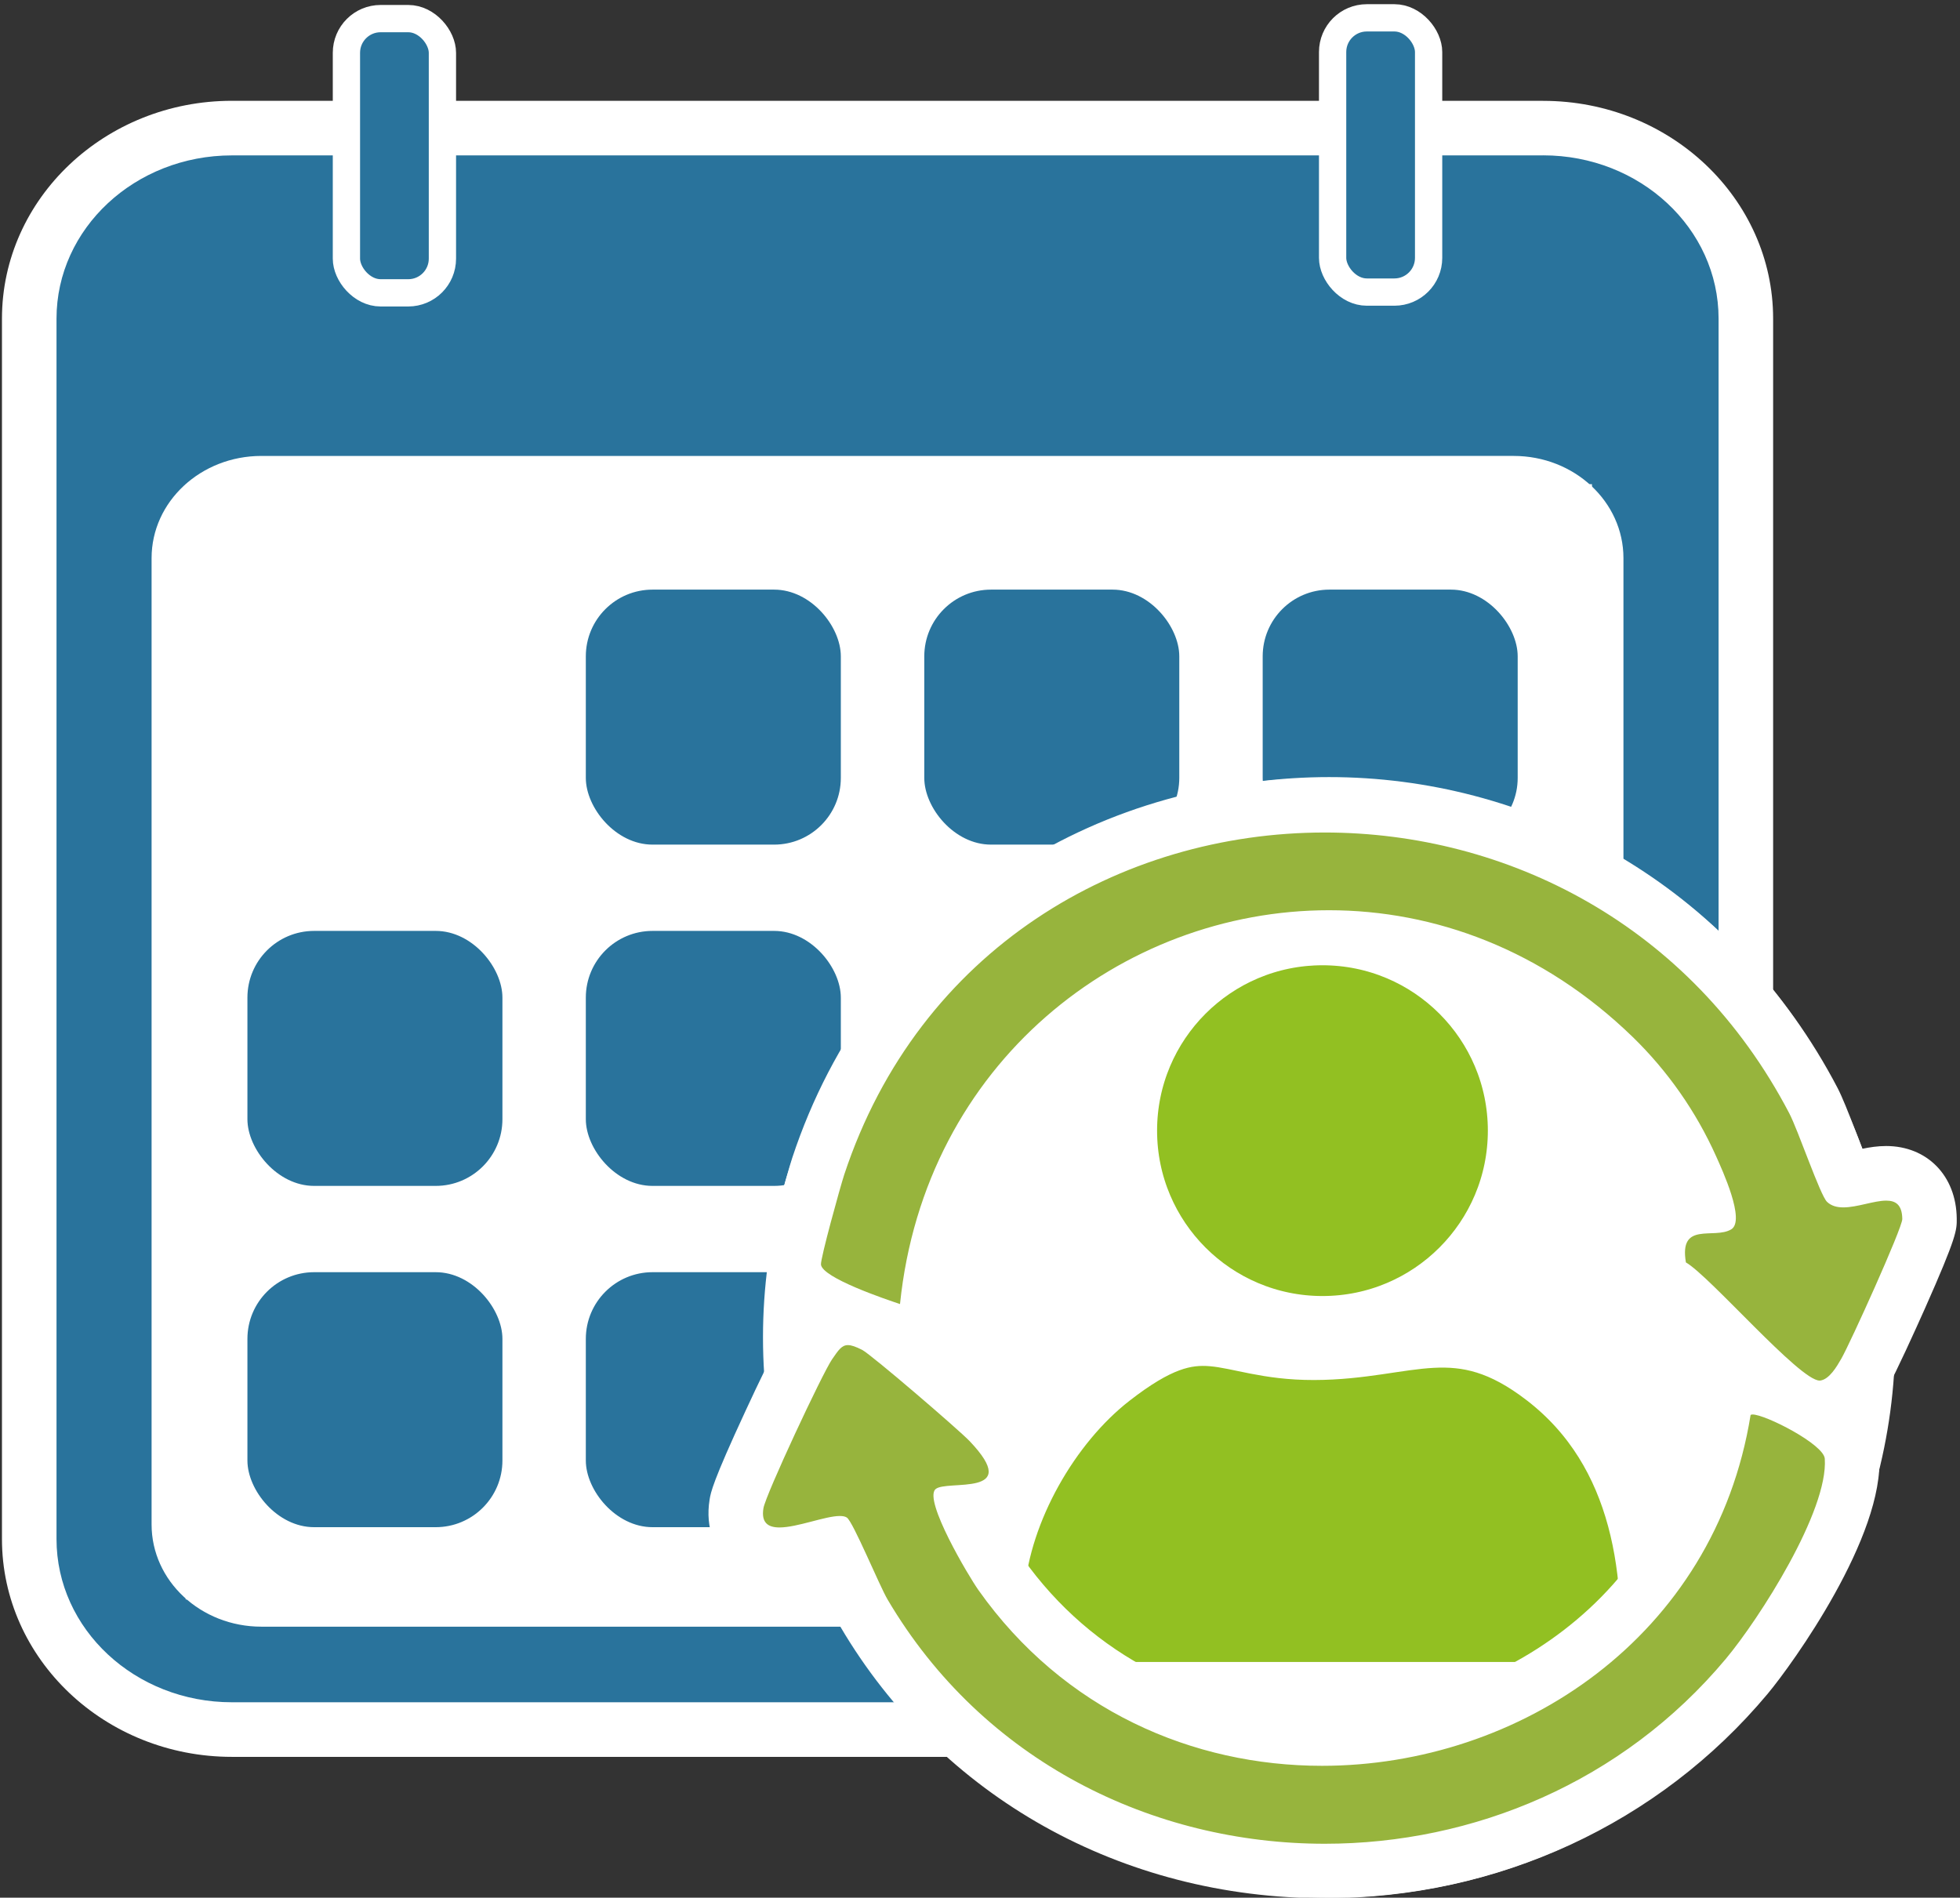
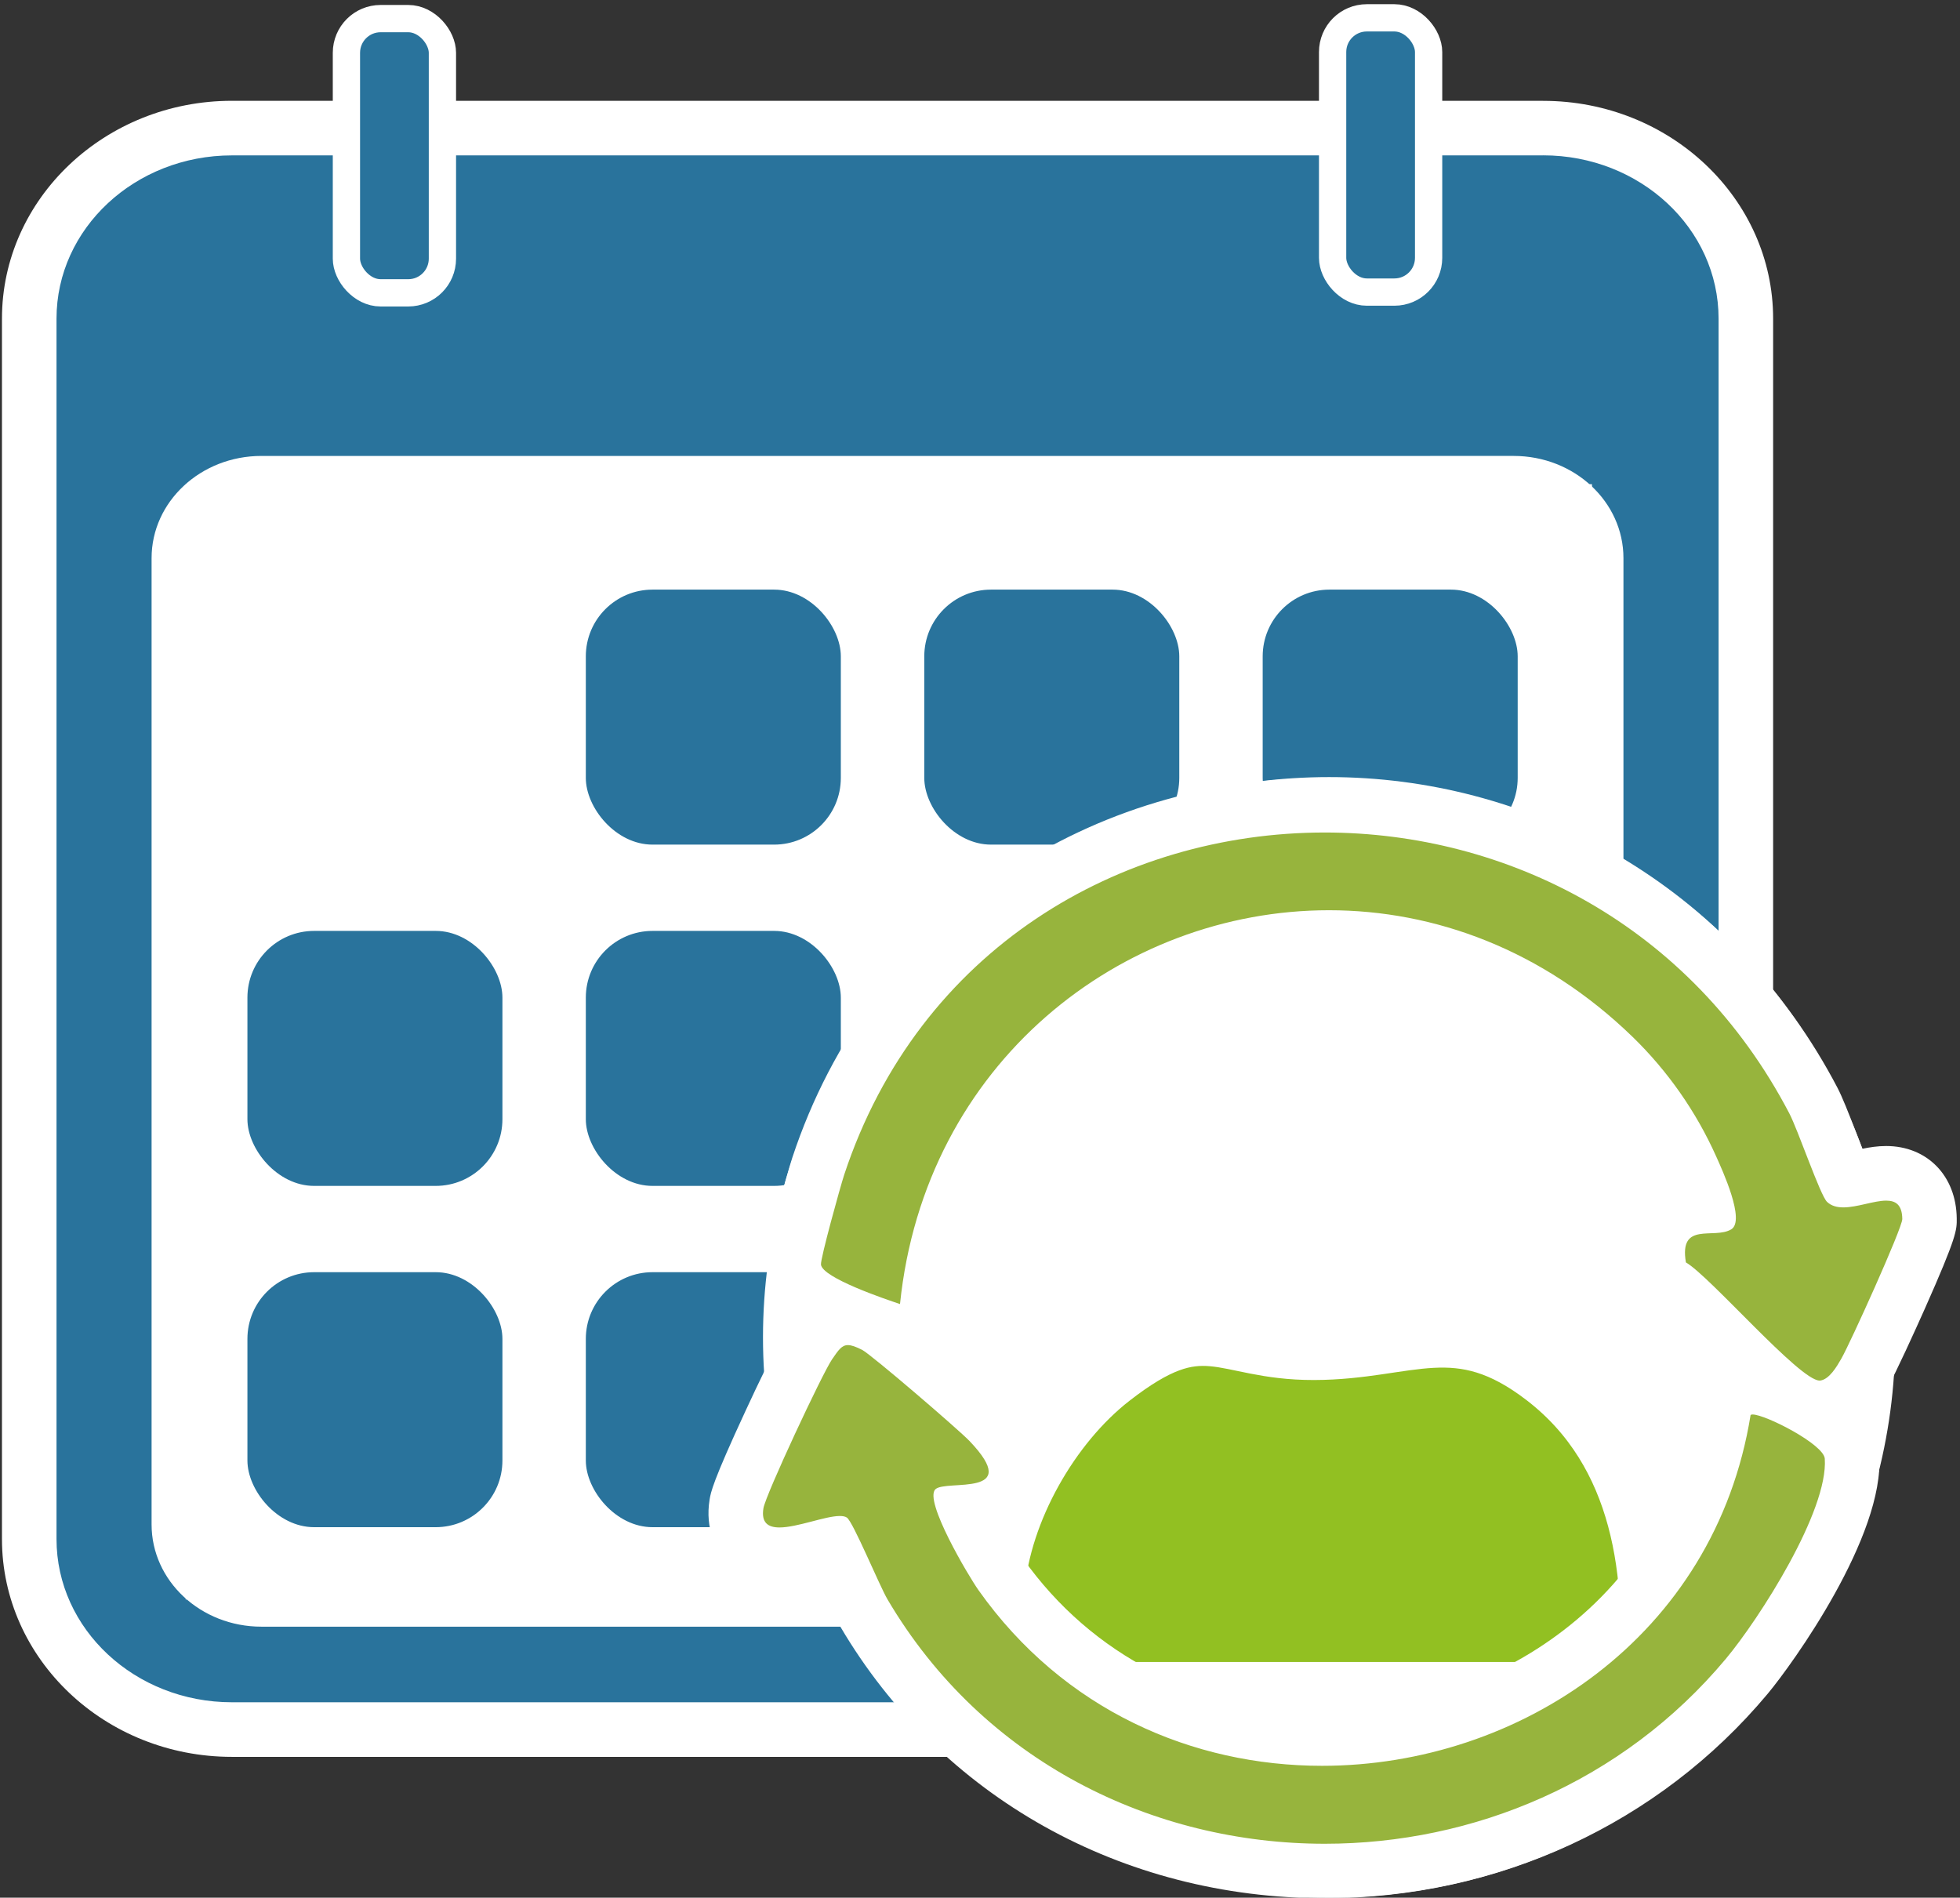
<svg xmlns="http://www.w3.org/2000/svg" version="1.1" viewBox="0 0 359.33 347.92">
  <rect x="0" y="0" width="359.33" height="347.92" fill="#333333" stroke="none" />
  <defs>
    <style>
      .st0 {
        fill: #97b43d;
      }

      .st1 {
        fill: #92c022;
        stroke-width: 10px;
      }

      .st1, .st2 {
        stroke: #fff;
        stroke-miterlimit: 10;
      }

      .st3, .st2 {
        fill: #29739c;
      }

      .st4 {
        fill: #fff;
      }

      .st2 {
        stroke-width: 5px;
      }
    </style>
  </defs>
  <g id="Ebene_2">
    <g>
      <g>
        <path class="st3" d="M42.52,317.1c-20.49,0-37.16-15.67-37.16-34.93V58.42c0-19.26,16.67-34.93,37.16-34.93h240.39c20.49,0,37.16,15.67,37.16,34.93v223.75c0,19.26-16.67,34.93-37.16,34.93H42.52ZM47.92,88.59c-8.34,0-15.13,6.16-15.13,13.74v177.16c0,7.58,6.79,13.74,15.13,13.74h229.58c8.34,0,15.13-6.16,15.13-13.74V102.33c0-7.58-6.79-13.74-15.13-13.74H47.92Z" />
        <path class="st4" d="M282.91,28.48c17.76,0,32.16,13.4,32.16,29.93v223.75c0,16.53-14.4,29.93-32.16,29.93H42.52c-17.76,0-32.16-13.4-32.16-29.93V58.42c0-16.53,14.4-29.93,32.16-29.93h240.39M47.92,298.23h229.58c11.12,0,20.13-8.39,20.13-18.74V102.33c0-10.35-9.01-18.74-20.13-18.74H47.92c-11.12,0-20.13,8.39-20.13,18.74v177.16c0,10.35,9.01,18.74,20.13,18.74M282.91,18.48H42.52C19.27,18.48.36,36.4.36,58.42v223.75c0,22.02,18.91,39.93,42.16,39.93h240.39c23.25,0,42.16-17.91,42.16-39.93V58.42c0-22.02-18.91-39.93-42.16-39.93h0ZM47.92,288.23c-5.59,0-10.13-3.92-10.13-8.74V102.33c0-4.82,4.55-8.74,10.13-8.74h229.58c5.59,0,10.13,3.92,10.13,8.74v177.16c0,4.82-4.55,8.74-10.13,8.74H47.92Z" />
      </g>
      <rect class="st4" x="34.04" y="88.77" width="257.82" height="204.47" />
      <rect class="st3" x="107.4" y="108.1" width="46.75" height="46.75" rx="12.23" ry="12.23" />
      <rect class="st3" x="169.45" y="108.1" width="46.75" height="46.75" rx="12.23" ry="12.23" />
      <rect class="st3" x="45.36" y="170.67" width="46.75" height="46.75" rx="12.23" ry="12.23" />
      <rect class="st3" x="45.36" y="233.24" width="46.75" height="46.75" rx="12.23" ry="12.23" />
      <rect class="st3" x="107.4" y="170.67" width="46.75" height="46.75" rx="12.23" ry="12.23" />
      <rect class="st3" x="231.49" y="108.1" width="46.75" height="46.75" rx="12.23" ry="12.23" />
      <rect class="st3" x="169.45" y="170.67" width="46.75" height="46.75" rx="12.23" ry="12.23" />
-       <rect class="st3" x="229.74" y="169.59" width="46.75" height="46.75" rx="12.23" ry="12.23" />
      <rect class="st3" x="107.4" y="233.24" width="46.75" height="46.75" rx="12.23" ry="12.23" />
      <rect class="st3" x="169.45" y="233.24" width="46.75" height="46.75" rx="12.23" ry="12.23" />
      <g>
        <rect class="st2" x="63.51" y="3.41" width="17.6" height="50.28" rx="6.27" ry="6.27" />
        <rect class="st2" x="244.31" y="3.27" width="17.6" height="50.28" rx="6.27" ry="6.27" />
      </g>
    </g>
  </g>
  <g id="Ebene_4">
    <g>
      <ellipse class="st4" cx="243.67" cy="245.19" rx="103.79" ry="102.72" />
      <g>
        <path class="st1" d="M301.58,309.7h-115c-4.65,0-4.03-14.92-3.72-18.57,1.2-14.04,10.03-29.61,21.11-38.24,16.99-13.23,19.58-4.84,36.93-4.88,17.61-.04,26.2-7.5,42.12,4.81,17.68,13.66,20.48,35.97,18.56,56.87Z" />
-         <circle class="st1" cx="242.45" cy="207.29" r="35.32" />
      </g>
      <g>
        <g>
          <path class="st0" d="M333.57,258.13c-3.87,0-7.8-3.6-18.04-13.89-3.22-3.24-7.64-7.67-8.94-8.44l-2-1.18-.45-2.32c-.22-1.28-.88-5.17,1.55-8.16,2.07-2.55,5.06-2.9,7.13-3-.4-1.38-1.17-3.53-2.67-6.87l-.11-.25c-3.38-7.55-8.29-14.57-14.2-20.31-14.71-14.28-32.77-21.83-52.21-21.83-17.84,0-35.1,6.49-48.6,18.29-14.37,12.55-23.04,29.64-25.07,49.42l-.64,6.2-5.91-1.96c-14.57-4.84-17.53-7.77-17.89-11.5-.27-2.81,4.44-18.38,4.49-18.53,13.3-40.2,49.74-66.17,92.84-66.17,38.37,0,71.86,20.24,89.6,54.15.83,1.58,1.93,4.43,3.21,7.74.79,2.04,2,5.16,2.75,6.83.73-.07,1.68-.29,2.6-.5,1.55-.35,3.14-.71,4.78-.71,4.77,0,7.89,3.26,7.95,8.31.04,3.87-11.74,27.96-11.85,28.17-1.22,2.11-3.45,5.96-7.61,6.47-.23.03-.47.04-.72.04Z" />
          <path class="st4" d="M242.85,152.63c33.35,0,67.08,16.88,85.17,51.46,1.64,3.13,5.67,15.04,6.93,16.25.79.76,1.84,1.02,3,1.02,2.53,0,5.62-1.24,7.85-1.24,1.72,0,2.92.74,2.95,3.37.02,1.64-9.6,22.88-11.18,25.61-.8,1.39-2.18,3.8-3.88,4.01-.04,0-.07,0-.11,0-3.66,0-20.13-19.17-24.5-21.66-1.3-7.64,5.19-4.16,8.32-6.07,2.62-1.6-1.63-10.82-2.79-13.41-3.66-8.17-8.88-15.63-15.28-21.85-16.49-16.01-36.35-23.24-55.69-23.24-38.05,0-74.1,27.99-78.64,72.2-2.65-.88-14.25-4.8-14.49-7.24-.11-1.09,3.53-14.24,4.26-16.47,13.71-41.44,50.66-62.74,88.1-62.74M242.85,142.63c-21.22,0-41.46,6.06-58.53,17.53-18.37,12.35-31.88,30.35-39.06,52.07-.51,1.53-1.73,5.89-2.62,9.23-2.16,8.1-2.29,9.48-2.11,11.35.74,7.58,7.75,11.26,21.29,15.76l11.83,3.93,1.27-12.4c1.9-18.5,9.99-34.46,23.38-46.17,12.59-11,28.68-17.05,45.3-17.05,18.12,0,34.97,7.06,48.73,20.42,5.45,5.29,9.99,11.78,13.12,18.76l.12.26c.2.44.38.86.55,1.26-1.51.71-3.02,1.78-4.33,3.4-2.56,3.15-3.44,7.24-2.6,12.15l.79,4.66,3.93,2.24c1.36,1,5.38,5.04,8.05,7.72,10.88,10.93,15.54,15.36,21.59,15.36.44,0,.89-.03,1.32-.08,6.64-.81,9.91-6.47,11.31-8.89,1.33-2.31,4.96-10.29,6.7-14.2,5.89-13.26,5.88-14.43,5.85-16.57-.09-7.8-5.41-13.26-12.95-13.26-1.56,0-3.01.23-4.33.5-.41-1.04-.81-2.08-1.14-2.92-1.55-3.99-2.55-6.54-3.44-8.25-9.45-18.07-23.54-32.85-40.74-42.74-16.04-9.22-34.47-14.09-53.29-14.09h0Z" />
        </g>
        <g>
-           <path class="st0" d="M242.88,343.03c-35.45,0-67.03-17.66-84.47-47.25-.7-1.19-1.67-3.29-3.18-6.61-.79-1.73-1.95-4.27-2.8-5.99-.73.17-1.56.38-2.22.55-2.44.64-4.96,1.29-7.32,1.29-3.38,0-5.3-1.42-6.31-2.62-1.02-1.2-2.12-3.34-1.56-6.71.58-3.54,11.5-26.56,13.39-29.32l.08-.11c1.35-1.97,3.2-4.66,6.96-4.66,1.85,0,3.52.73,4.9,1.44,2.61,1.34,19.38,16,21.01,17.7,1.9,1.99,6.33,6.65,4.42,11.52-1.5,3.84-5.42,4.63-8.63,4.91,1.61,3.69,4.7,9.18,6.29,11.43,13.54,19.14,35.01,30.12,58.92,30.12h0c17.2,0,34-5.63,47.31-15.86,14.32-11,23.42-26.31,26.32-44.26l.31-1.91,1.51-1.21c.67-.54,1.83-1.18,3.49-1.18,3.29,0,17.75,5.89,18.22,12.76.84,12.11-13.87,33.76-19.31,40.28-18.95,22.67-47.14,35.67-77.33,35.67Z" />
+           <path class="st0" d="M242.88,343.03c-35.45,0-67.03-17.66-84.47-47.25-.7-1.19-1.67-3.29-3.18-6.61-.79-1.73-1.95-4.27-2.8-5.99-.73.17-1.56.38-2.22.55-2.44.64-4.96,1.29-7.32,1.29-3.38,0-5.3-1.42-6.31-2.62-1.02-1.2-2.12-3.34-1.56-6.71.58-3.54,11.5-26.56,13.39-29.32l.08-.11c1.35-1.97,3.2-4.66,6.96-4.66,1.85,0,3.52.73,4.9,1.44,2.61,1.34,19.38,16,21.01,17.7,1.9,1.99,6.33,6.65,4.42,11.52-1.5,3.84-5.42,4.63-8.63,4.91,1.61,3.69,4.7,9.18,6.29,11.43,13.54,19.14,35.01,30.12,58.92,30.12h0c17.2,0,34-5.63,47.31-15.86,14.32-11,23.42-26.31,26.32-44.26l.31-1.91,1.51-1.21c.67-.54,1.83-1.18,3.49-1.18,3.29,0,17.75,5.89,18.22,12.76.84,12.11-13.87,33.76-19.31,40.28-18.95,22.67-47.14,35.67-77.33,35.67" />
          <path class="st4" d="M155.46,246.61c.64,0,1.45.29,2.61.88,1.67.86,17.74,14.67,19.68,16.71,9.96,10.45-4.27,7-6.25,8.83-2.2,2.03,6.08,15.95,7.87,18.48,15.63,22.1,39.36,32.23,63,32.23,36.1,0,72.01-23.62,78.57-64.32.08-.06.2-.09.37-.09,2.35,0,13.05,5.46,13.23,8.1.66,9.56-11.97,29.31-18.16,36.72-18.94,22.64-46.32,33.88-73.5,33.88-31.44,0-62.62-15.02-80.16-44.78-1.52-2.58-6.32-14.26-7.46-15.02-.31-.21-.75-.29-1.3-.29-2.68,0-7.79,2.1-11.06,2.1-2.05,0-3.38-.83-2.94-3.52.41-2.5,10.79-24.69,12.58-27.3,1.16-1.68,1.76-2.61,2.91-2.61M155.46,236.61h0c-6.39,0-9.56,4.62-11.08,6.83l-.08.11c-1.64,2.38-5.49,10.51-7.63,15.14-6.05,13.04-6.36,14.94-6.57,16.19-.91,5.54,1.29,9.12,2.69,10.76,1.39,1.64,4.55,4.38,10.12,4.38,2.33,0,4.63-.47,6.77-.99.37.79.72,1.56,1.01,2.21,1.58,3.47,2.59,5.66,3.42,7.07,18.35,31.12,51.53,49.71,88.77,49.71,31.68,0,61.26-13.65,81.17-37.46,4.58-5.48,21.49-28.99,20.47-43.83-.44-6.37-6.03-10.32-10.85-13.05-5.1-2.89-9.26-4.36-12.36-4.36-2.46,0-4.75.79-6.61,2.27l-3.02,2.41-.61,3.81c-2.69,16.67-11.13,30.88-24.43,41.09-12.45,9.56-28.17,14.83-44.27,14.83-22.26,0-42.25-10.21-54.83-28-.72-1.02-1.94-3.05-3.12-5.22,2.46-1.15,4.73-3.09,6.03-6.41,3.07-7.84-3.35-14.58-5.46-16.8-1.23-1.3-18.73-16.84-22.35-18.7-1.8-.93-4.25-1.99-7.18-1.99h0Z" />
        </g>
      </g>
    </g>
  </g>
</svg>